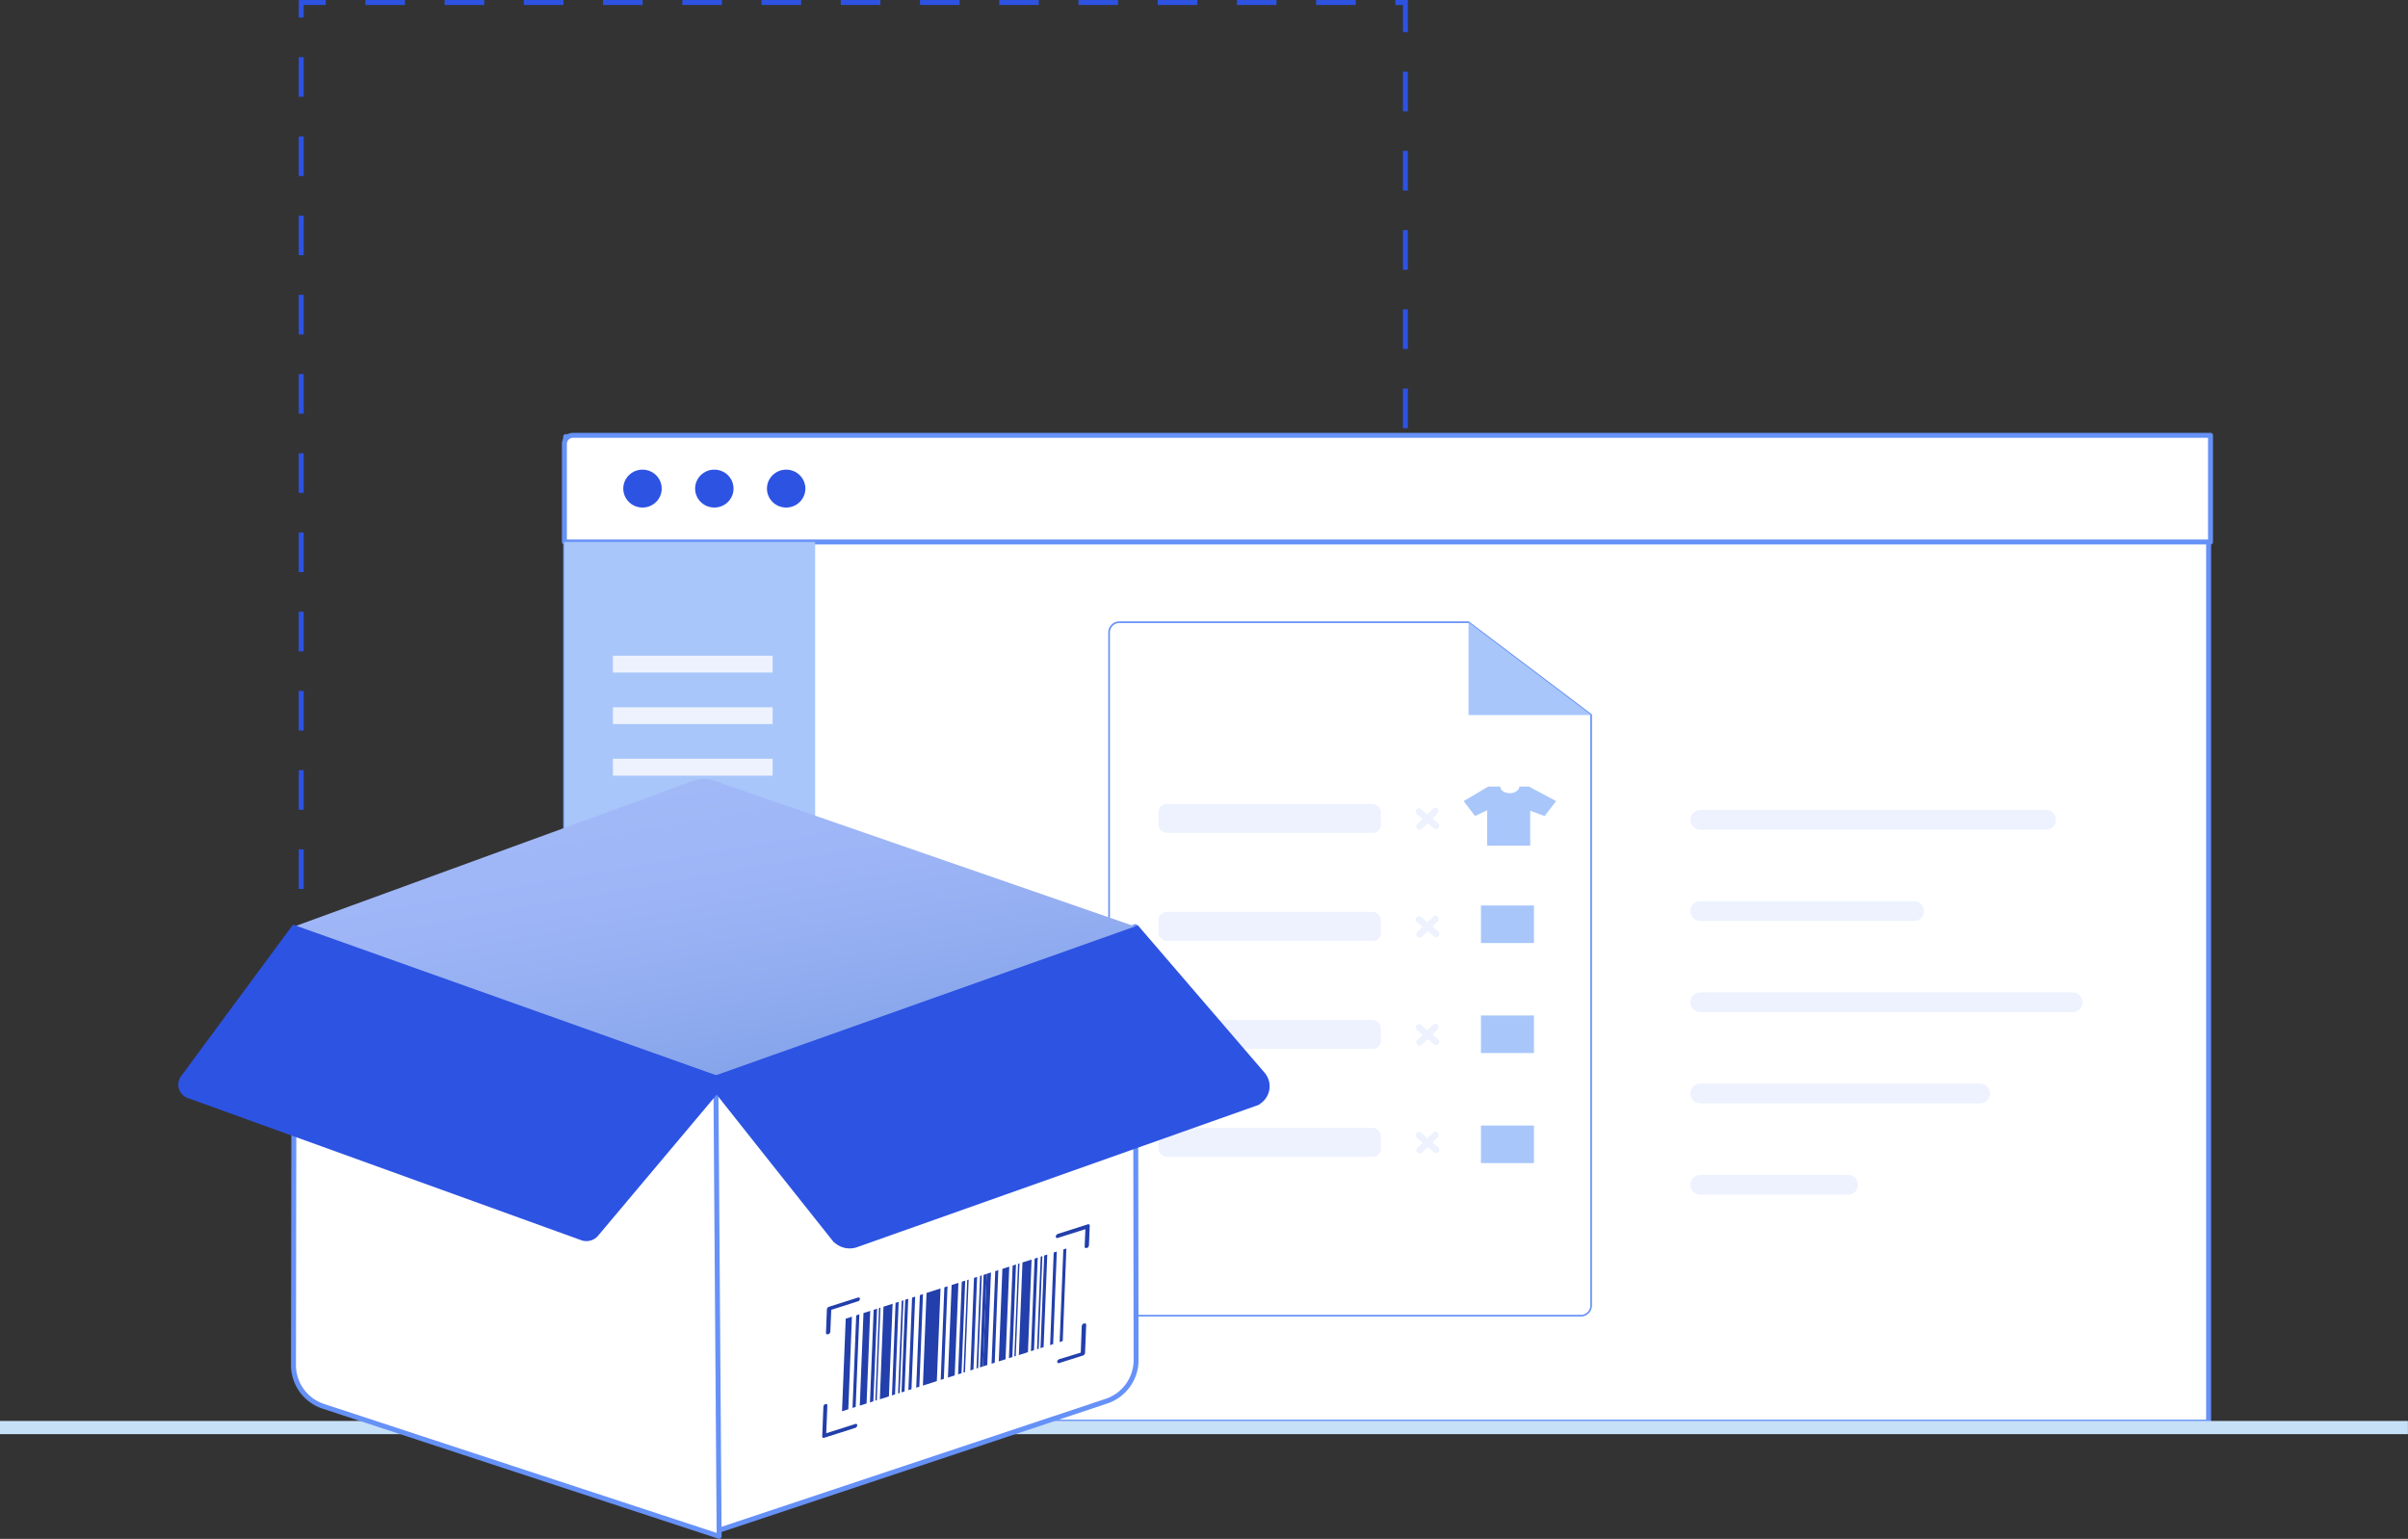
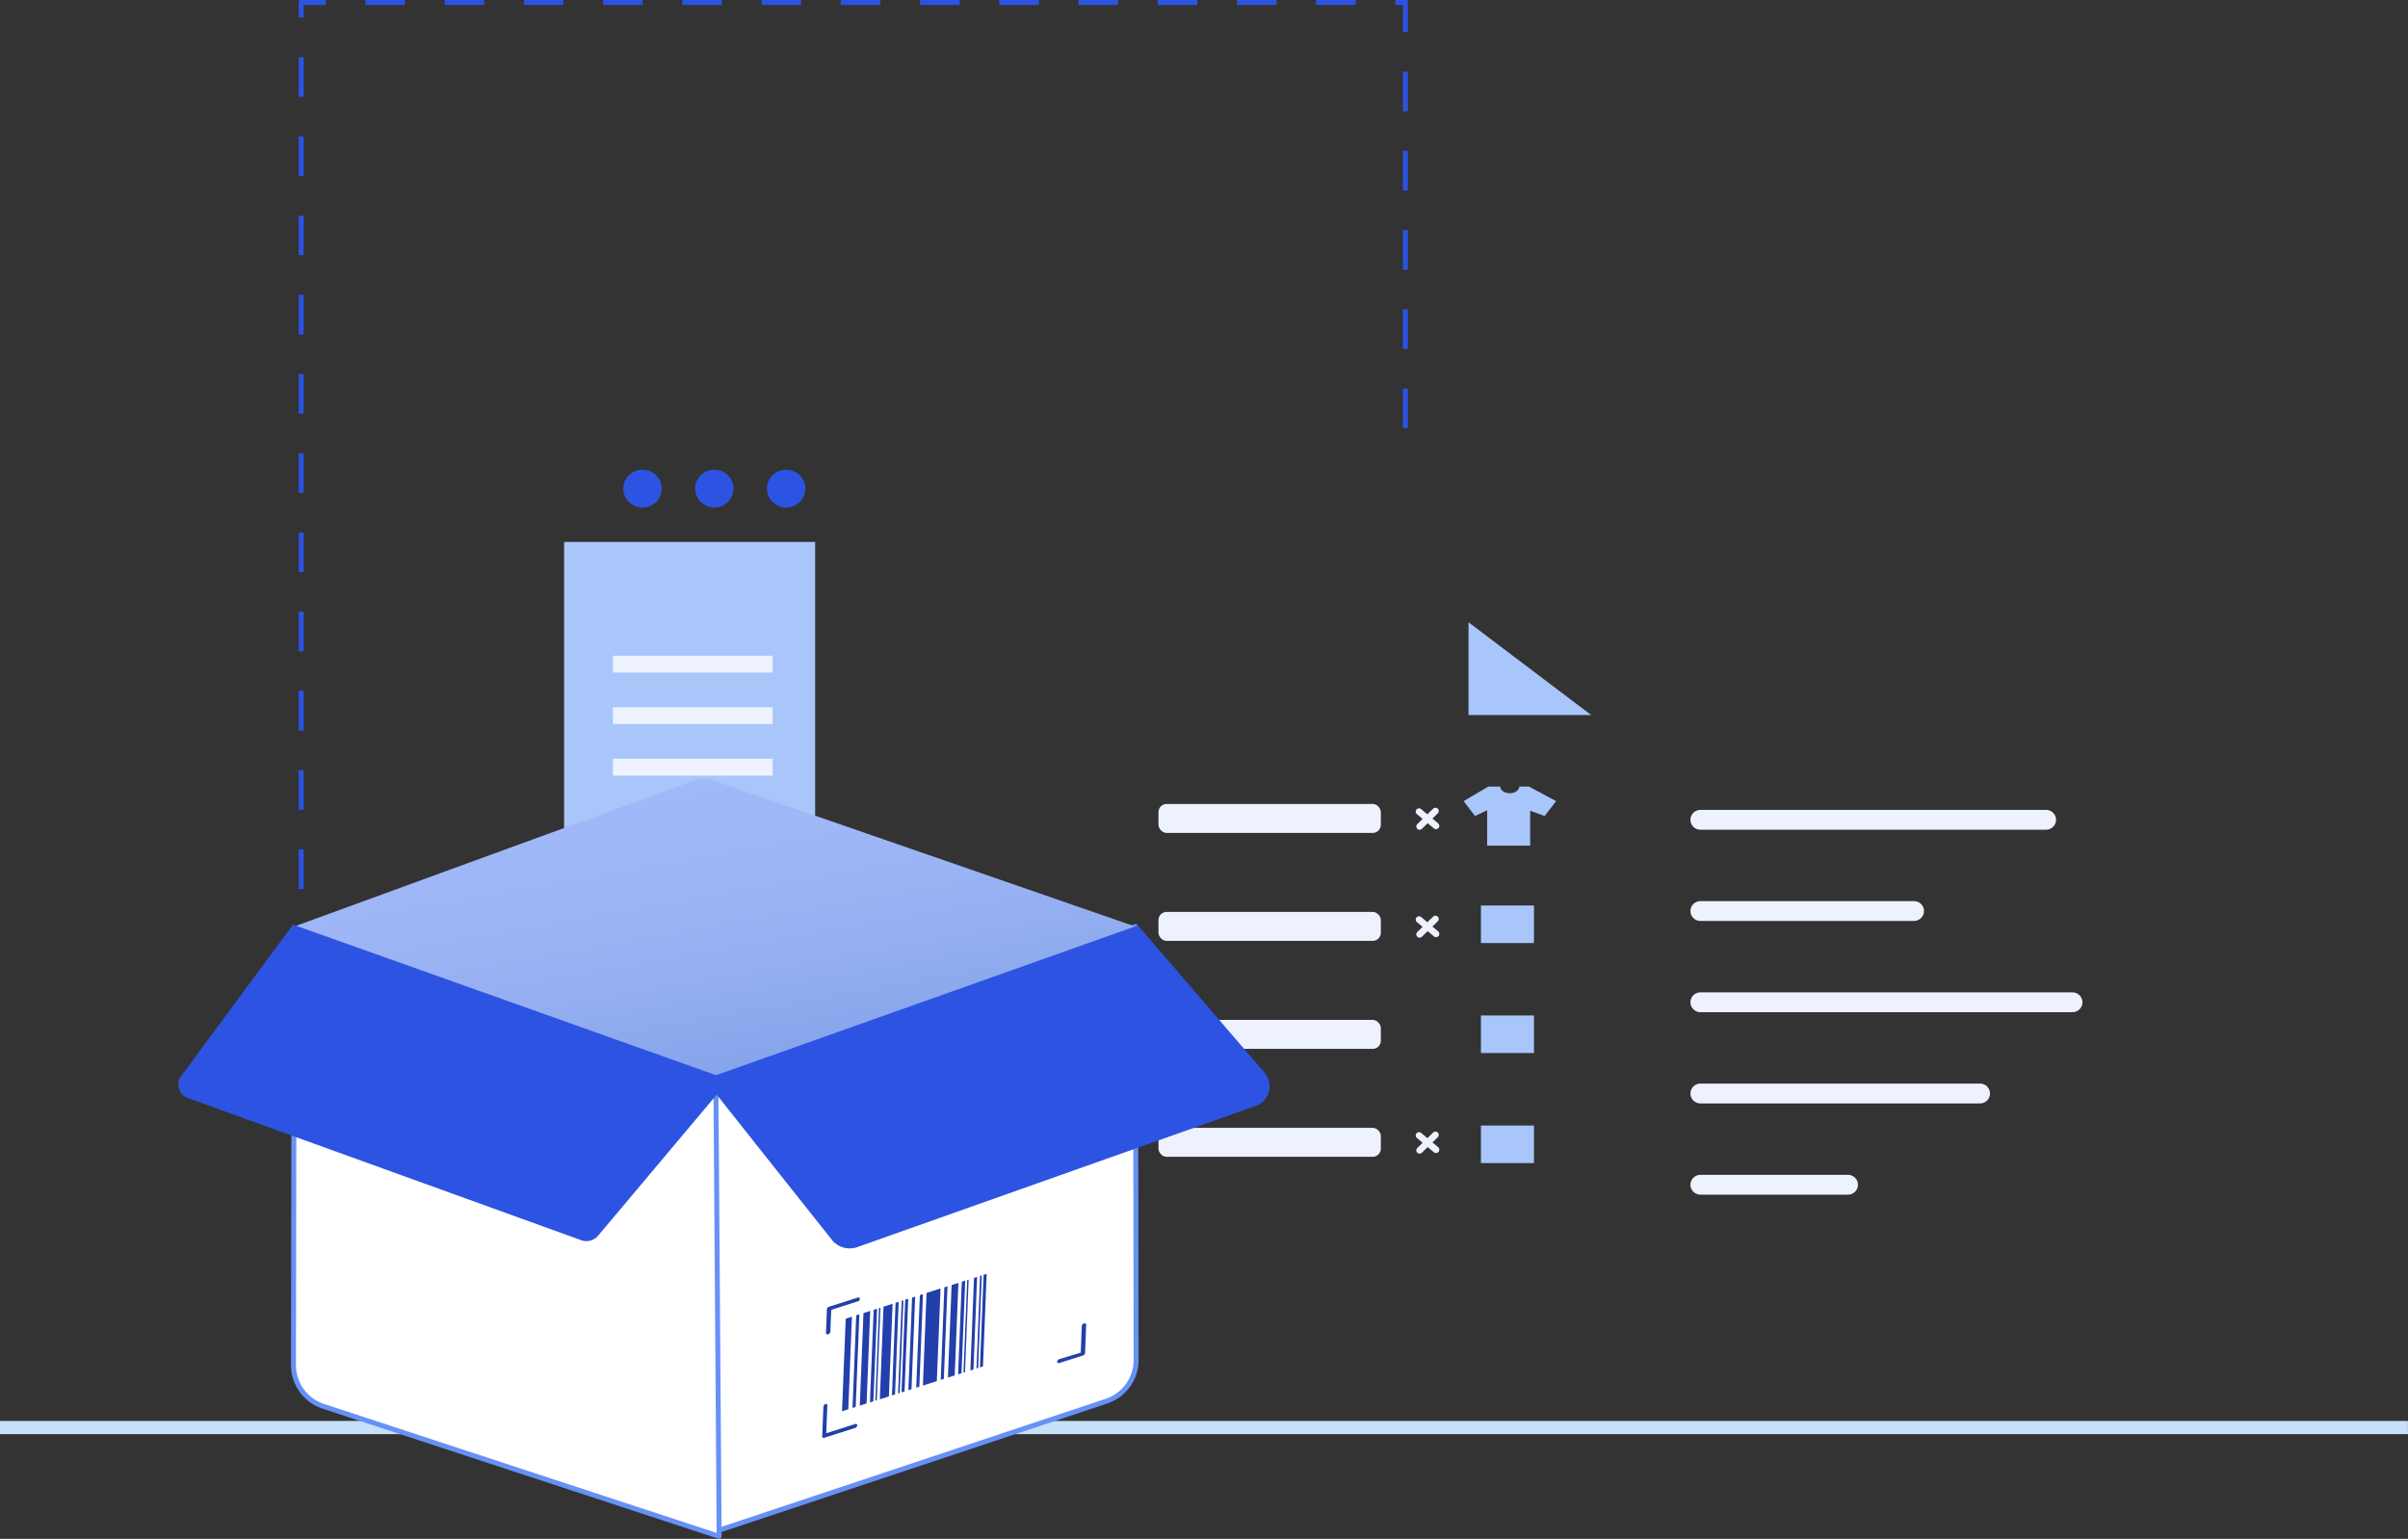
<svg xmlns="http://www.w3.org/2000/svg" data-name="Layer 1" viewBox="0 0 364.71 233.1">
  <rect x="0" y="0" width="364.71" height="233.1" fill="#333333" stroke="none" />
  <defs>
    <linearGradient id="rfid-and-barcode-scanning-a" x1="216.76" y1="332.08" x2="208.76" y2="286.7" gradientUnits="userSpaceOnUse">
      <stop offset="0" stop-color="#83a3ea" />
      <stop offset=".24" stop-color="#8fabef" />
      <stop offset=".65" stop-color="#9db5f6" />
      <stop offset="1" stop-color="#a2b9f8" />
    </linearGradient>
  </defs>
  <path fill="none" stroke="#2d53e3" stroke-miterlimit="10" stroke-width=".75" stroke-dasharray="6" d="M45.62 134.66V.38h167.24v64.99" />
-   <path fill="#fff" stroke="#6691f7" stroke-linecap="round" stroke-linejoin="round" stroke-width=".75" d="M85.67 66.14h248.84v149.28H85.67z" />
-   <path d="M86.8 65.94h248V82.1H85.48V67.26a1.32 1.32 0 011.32-1.32z" fill="#fff" stroke="#6691f7" stroke-linecap="round" stroke-linejoin="round" stroke-width=".75" />
  <ellipse cx="97.31" cy="74.01" rx="2.91" ry="2.87" fill="#2d53e3" />
  <ellipse cx="108.19" cy="74.01" rx="2.91" ry="2.87" fill="#2d53e3" />
  <ellipse cx="119.07" cy="74.01" rx="2.91" ry="2.87" fill="#2d53e3" />
  <path fill="#a8c6fa" d="M85.44 82.09h38.02v133.03H85.44z" />
  <path fill="#edf2fe" d="M92.83 99.33h24.19v2.55H92.83zm0 7.81h24.19v2.55H92.83zm0 7.8h24.19v2.55H92.83zm0 7.81h24.19v2.55H92.83zm0 7.8h24.19v2.55H92.83z" />
  <path fill="none" stroke="#c6e0f7" stroke-miterlimit="10" stroke-width="2" d="M364.7 216.24H0" />
-   <path d="M240.99 108.28v89.53a1.57 1.57 0 01-1.65 1.49h-69.71a1.57 1.57 0 01-1.65-1.49V95.74a1.57 1.57 0 011.65-1.49h52.79z" fill="#fff" stroke="#6691f7" stroke-linecap="round" stroke-linejoin="round" stroke-width=".25" />
  <path d="M235.68 121.35l-1.73 2.26-2.19-.8v5.29h-6.52v-5.36l-1.84.86-1.72-2.25 3.73-2.2h1.82c0 .57.64 1 1.44 1s1.44-.46 1.44-1h1.47z" fill="#a8c6fa" />
  <rect x="175.46" y="121.78" width="33.68" height="4.39" rx="1.23" ry="1.23" fill="#edf2fe" />
  <path fill="#a8c6fa" d="M222.42 94.26v14.05H241" />
  <path fill="none" stroke="#edf2fe" stroke-linecap="round" stroke-linejoin="round" d="M217.41 122.85l-2.4 2.34m2.49-.09l-2.58-2.16" />
  <rect x="175.46" y="138.13" width="33.68" height="4.39" rx="1.23" ry="1.23" fill="#edf2fe" />
  <path fill="none" stroke="#edf2fe" stroke-linecap="round" stroke-linejoin="round" d="M217.41 139.2l-2.4 2.34m2.49-.08l-2.58-2.17" />
  <rect x="175.46" y="154.49" width="33.68" height="4.39" rx="1.23" ry="1.23" fill="#edf2fe" />
-   <path fill="none" stroke="#edf2fe" stroke-linecap="round" stroke-linejoin="round" d="M217.41 155.56l-2.4 2.33m2.49-.08l-2.58-2.17" />
  <rect x="175.46" y="170.84" width="33.68" height="4.39" rx="1.23" ry="1.23" fill="#edf2fe" />
  <path fill="none" stroke="#edf2fe" stroke-linecap="round" stroke-linejoin="round" d="M217.41 171.91l-2.4 2.34m2.49-.09l-2.58-2.17" />
  <path fill="#a8c6fa" d="M224.3 137.16h8.03v5.69h-8.03zm0 16.66h8.03v5.69h-8.03zm0 16.67h8.03v5.69h-8.03z" />
  <path d="M108.09 163.5l.41 68.43 58.94-19.64a6.57 6.57 0 004.63-6.17l-.1-65.76z" fill="#fff" stroke="#6691f7" stroke-linecap="round" stroke-linejoin="round" stroke-width=".75" />
  <path d="M108.43 164.29l.49 68.43-59.81-19.65a6.58 6.58 0 01-4.66-6.18l.1-65.74z" fill="#fff" stroke="#6691f7" stroke-linecap="round" stroke-linejoin="round" stroke-width=".75" />
  <path d="M209.27 286.69l-60.54 22.1s61.71 24.1 63.55 24.07 64.33-24 64.33-24l-64.17-22.23a4.59 4.59 0 00-3.17.06z" transform="translate(-104.32 -168.39)" fill="url(#rfid-and-barcode-scanning-a)" />
  <path d="M108.74 164.03l-64-22.78-16.51 22.36a1.16 1.16 0 00.59 1.79l59.55 21.52a1.31 1.31 0 001.44-.37z" fill="#2d53e3" stroke="#2d53e3" stroke-miterlimit="10" stroke-width="2" />
  <path d="M108.38 163.96c.74 1 14.48 18.29 18.43 23.26a2.44 2.44 0 002.71.74l60.25-21.35a2.16 2.16 0 001-3.47l-18.73-21.79z" fill="#2d53e3" stroke="#2d53e3" stroke-miterlimit="10" stroke-width="2" />
  <g style="isolation:isolate" fill="#223fab">
-     <path d="M161.05 189.26l.46-.14-.55 14.02-.47.15.56-14.03zm-1.46.47l.47-.15-.55 14.02-.46.15.54-14.02zm-1.44.45l.47-.14-.56 14.02-.47.15.56-14.03zm-.53.17l.26-.07-.56 14.02-.25.08.55-14.03zm-.92.3l.47-.15-.56 14.02-.47.15.56-14.02zm3.54-3.75l4.48-1.43a.3.3 0 01.24 0 .2.2 0 01.09.18l-.12 3a.47.47 0 01-.28.38h-.05c-.18.05-.33 0-.32-.2l.11-2.64-4.15 1.32c-.18.06-.33 0-.33-.19a.48.48 0 01.33-.42zm-5.38 4.33l1.38-.43-.55 14.02-1.38.44.55-14.03zm-.67.22l.22-.08-.56 14.03-.22.07.56-14.02zm-.82.26l.51-.17-.55 14.02-.52.17.56-14.02zm-1.55.49l1.04-.33-.56 14.02-1.03.33.55-14.02zm-1.08.35l.46-.15-.54 14.02-.48.15.56-14.02zm-1.3.41l.65-.21-.56 14.02-.95.31.3-.1.56-14.02z" />
    <path d="M148.97 193.11l.47-.15-.56 14.02-.3.1-.16.05.55-14.02zm-.53.16l.26-.08-.55 14.02-.25.08.54-14.02zm-.92.3l.47-.15-.55 14.02-.47.15.55-14.02zm-1.03.33l.22-.07-.55 14.02-.23.07.56-14.02zm-.82.25l.52-.16-.56 14.03-.52.16.56-14.03zm-20.68 18.54c.18-.05.32 0 .32.2l-.17 4.21 4.37-1.39c.18-.06.33 0 .33.19a.5.5 0 01-.29.39l-4.7 1.49a.29.29 0 01-.23 0 .19.19 0 01-.09-.18l.18-4.52a.47.47 0 01.28-.39zm19.14-18.04l1.03-.33-.56 14.02-1.03.33.56-14.02zm-1.1.35l.48-.16-.56 14.03-.47.15.55-14.02zm-.82.26l.24-.08-.56 14.03-.23.07.55-14.02zm-1.88.59l1.88-.6-.55 14.03-1.88.6.55-14.03zm-1.01.33l.47-.15-.55 14.02-.47.15.55-14.02zm-1.18.38l.47-.15-.56 14.02-.47.15.56-14.02zm-1.04.32l.46-.14-.56 14.03-.46.14.56-14.03zm-.53.17l.26-.08-.56 14.03-.25.07.55-14.02zm-2.76.88l1.38-.44-.56 14.03-1.37.44.55-14.03zm-.68.22l.22-.08-.55 14.03-.22.07.55-14.02zm-.81.26l.52-.17-.56 14.02-.52.17.56-14.02zm-2.64.84l.48-.16-.56 14.03-.48.15.56-14.02zm-1.59.5l.94-.3-.55 14.02-.95.31.56-14.03zm-2.52-1.81l4.34-1.38c.18-.06.33 0 .33.19a.46.46 0 01-.28.38h-.06l-4 1.28-.14 3.32a.46.46 0 01-.28.37h-.06c-.18.06-.32 0-.32-.2l.14-3.62a.49.49 0 01.33-.34z" />
  </g>
  <path fill="#223fab" d="M135.64 197.35l.47-.15-.55 14.02-.47.15.55-14.02zm-4.86 1.55l1.02-.33-.55 14.02-1.03.33.56-14.02zm33.35 1.58h.06c.18-.05.32 0 .32.2l-.17 4.26a.48.48 0 01-.29.38l-3.6 1.14c-.18.06-.33 0-.33-.19a.49.49 0 01.29-.38l3.28-1 .15-4a.49.49 0 01.29-.41z" />
  <path fill="none" stroke="#edf2fe" stroke-linecap="round" stroke-linejoin="round" stroke-width="3" d="M257.53 124.18h52.37M257.53 138h32.37m-32.37 13.82h56.37m-56.37 13.82h42.37m-42.37 13.82h22.37" />
</svg>